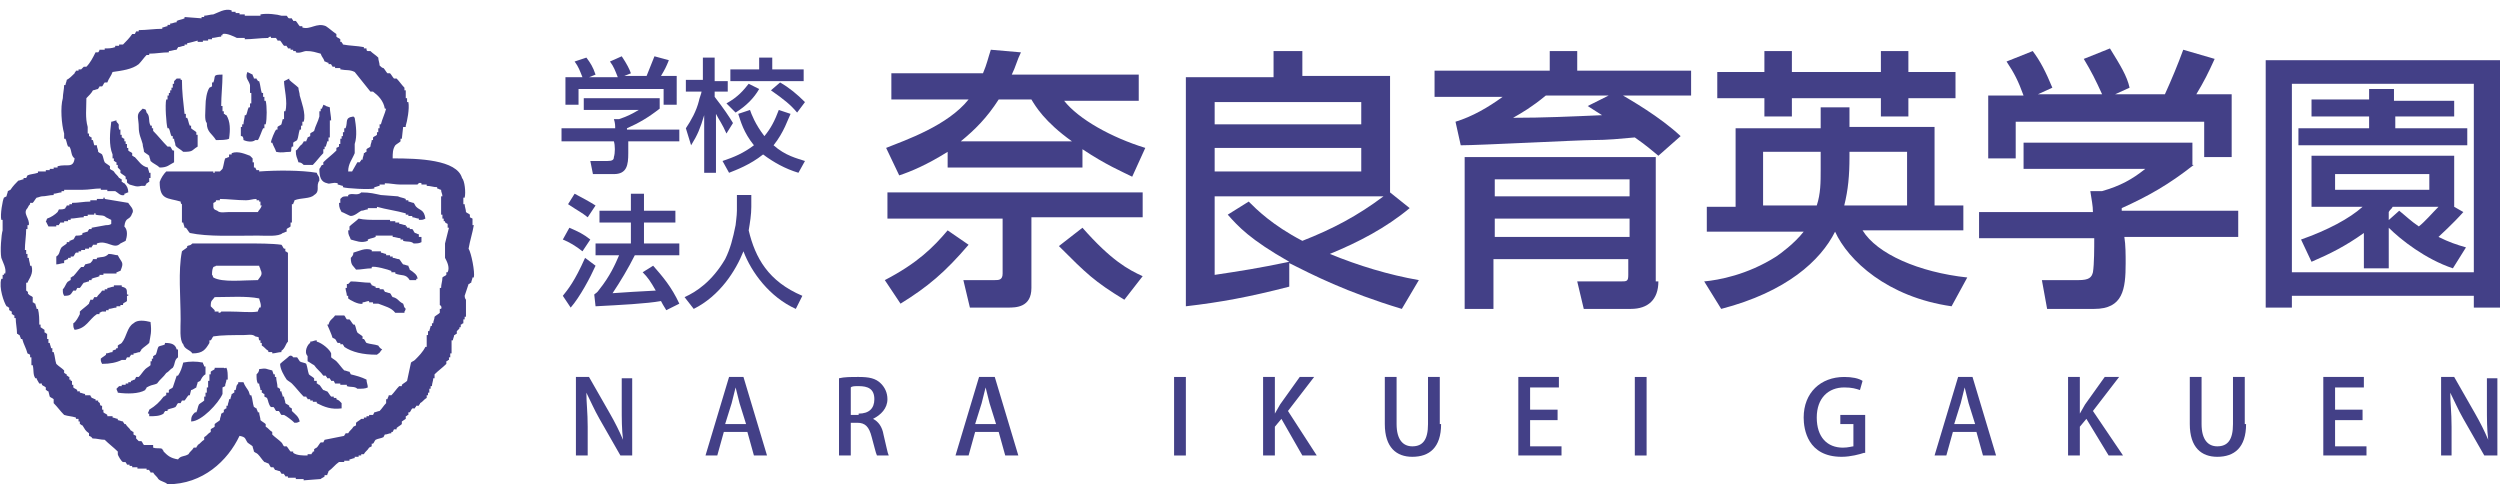
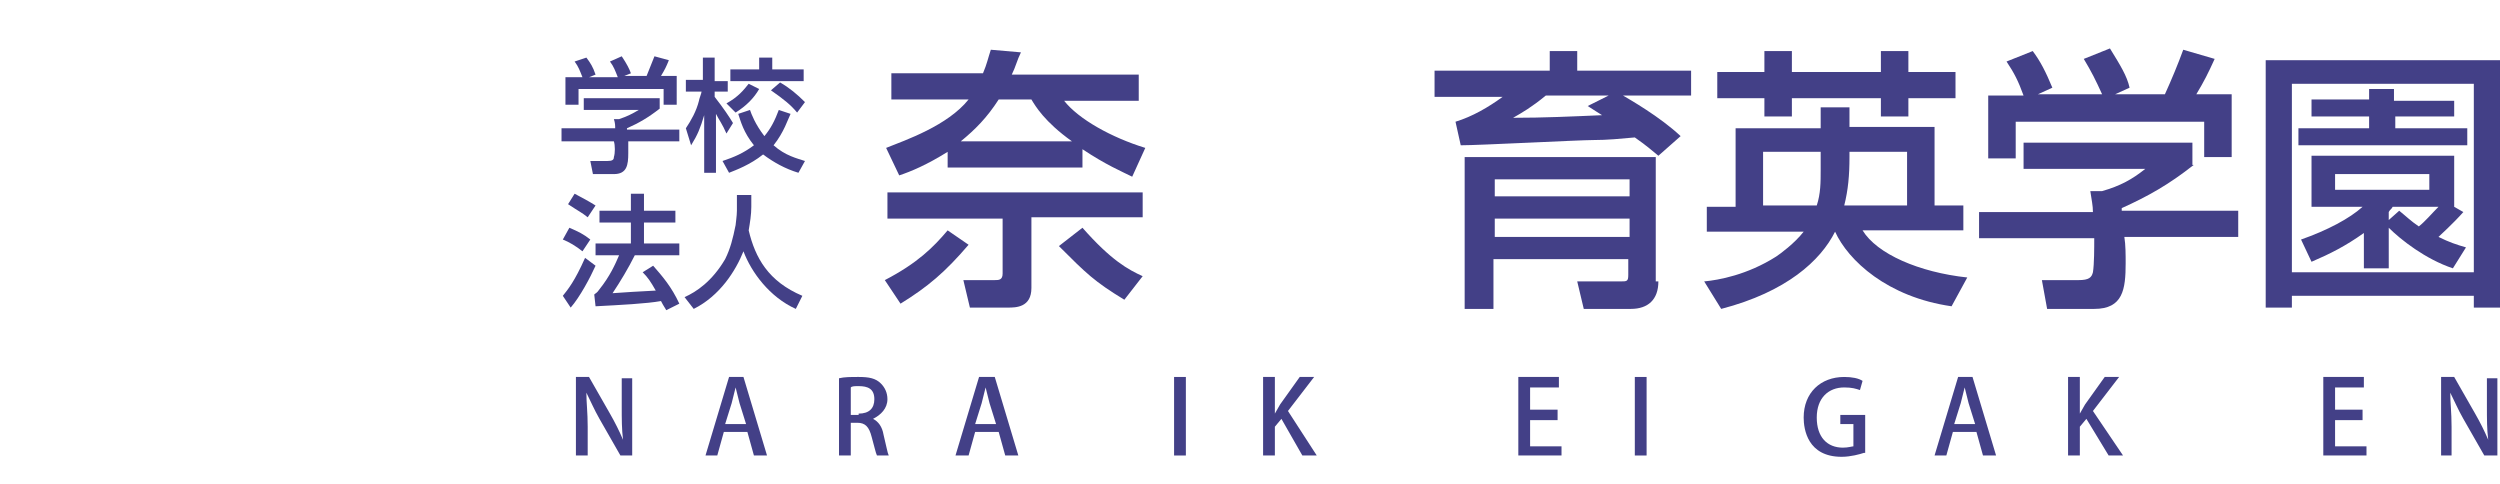
<svg xmlns="http://www.w3.org/2000/svg" version="1.1" baseProfile="basic" id="レイヤー_1" x="0px" y="0px" viewBox="0 0 191 37" xml:space="preserve">
  <g>
    <g>
      <path fill="#434087" d="M74,18.7c-1.8,2.1-3.1,3.2-5.2,4.5l-1.2-1.8c2.5-1.3,3.7-2.5,4.8-3.8L74,18.7z M72.4,11.6    c-1.6,1-2.8,1.5-3.7,1.8l-1-2.1c1.5-0.6,4.7-1.7,6.3-3.7h-5.9v-2h7c0.3-0.7,0.4-1.2,0.6-1.8L78,4c-0.3,0.6-0.4,1.1-0.7,1.7h9.7v2    h-5.7c1.1,1.4,3.6,2.8,6.2,3.6l-1,2.2c-0.8-0.4-2-0.9-3.8-2.1v1.4H72.4V11.6z M87.3,16.6h-8.5V22c0,1.5-1.2,1.5-1.8,1.5h-2.9    l-0.5-2.1h2.4c0.3,0,0.6,0,0.6-0.5v-4.2h-8.8v-2h19.5V16.6z M81.9,10.8c-2.1-1.5-2.8-2.7-3.1-3.2h-2.5c-0.9,1.4-1.8,2.3-2.9,3.2    H81.9z M85.9,22.9c-2.3-1.4-2.9-2-5-4.1l1.8-1.4c2.2,2.5,3.5,3.2,4.6,3.7L85.9,22.9z" />
-       <path fill="#434087" d="M107.1,23.6c-4.3-1.3-6.8-2.6-8.6-3.5v1.8c-3.1,0.8-5.3,1.2-7.9,1.5V5.9h6.7V3.9h2.2v1.9h6.7v8.9l1.5,1.2    c-1.8,1.5-3.9,2.6-6.1,3.5c2.2,0.9,4.5,1.6,6.8,2L107.1,23.6z M104,7.8H92.8v1.7H104V7.8z M104,11.3H92.8v1.8H104V11.3z     M95.4,15.4c0.6,0.6,1.8,1.8,4.1,3c2.3-0.9,4.2-1.9,6.2-3.4H92.8v6c2-0.3,3.3-0.5,5.7-1c-3-1.7-3.9-2.7-4.7-3.6L95.4,15.4z" />
      <path fill="#434087" d="M126.7,11.9c-0.5-0.4-0.8-0.7-1.8-1.4c-1.1,0.1-2.1,0.2-3.2,0.2c-1,0-8.7,0.4-10.1,0.4l-0.4-1.8    c1.3-0.4,2.5-1.1,3.6-1.9h-5.2V5.4h8.8V3.9h2.1v1.5h8.7v1.9H124c0.5,0.3,2.8,1.6,4.4,3.1L126.7,11.9z M126.7,21.5    c0,1.4-0.8,2.1-2.1,2.1H121l-0.5-2.1h3.3c0.5,0,0.6,0,0.6-0.5v-1.2h-10.3v3.8h-2.2V12h14.6V21.5z M124.5,13.7h-10.3v1.3h10.3V13.7    z M124.5,16.7h-10.3v1.4h10.3V16.7z M122.9,7.3h-4.8c-1.1,0.9-1.8,1.3-2.5,1.7c2.3,0,4.5-0.1,6.8-0.2c-0.3-0.2-0.5-0.3-1.1-0.7    L122.9,7.3z" />
      <path fill="#434087" d="M130.2,21.5c1.1-0.1,3.3-0.5,5.5-1.9c0.3-0.2,1.4-1,2.1-1.9h-7.4v-1.9h2.2v-6h6.5V8.2h2.2v1.5h6.5v6h2.2    v1.9h-7.7c1.1,1.8,4.3,3.2,8,3.6l-1.2,2.2c-4.9-0.7-7.9-3.5-8.9-5.7c-1.1,2.2-3.7,4.6-8.7,5.9L130.2,21.5z M134.8,3.9h2.1v1.6h6.8    V3.9h2.1v1.6h3.6v2h-3.6v1.4h-2.1V7.5h-6.8v1.4h-2.1V7.5h-3.6v-2h3.6V3.9z M139.2,11.6h-4.5v4.1h4.1c0.3-0.9,0.3-1.8,0.3-2.7V11.6    z M141.3,12c0,1.4-0.1,2.5-0.4,3.7h4.8v-4.1h-4.4V12z" />
      <path fill="#434087" d="M167.6,12.6c-1.9,1.5-3.5,2.4-5.5,3.3c0,0.1,0,0.1,0,0.2h8.9v2h-8.7c0.1,0.6,0.1,1.4,0.1,2    c0,2-0.2,3.5-2.4,3.5h-3.6l-0.4-2.2h2.8c0.8,0,1-0.2,1.1-0.6c0.1-0.6,0.1-1.9,0.1-2.6h-8.8v-2h8.7c0-0.5-0.1-0.9-0.2-1.6h0.9    c1.4-0.4,2.3-0.9,3.3-1.7h-9.3v-2h12.9V12.6z M154.6,7.3c-0.4-1.1-0.7-1.7-1.3-2.6l2-0.8c0.6,0.8,1,1.6,1.5,2.8l-1.1,0.5h4.9    c-0.5-1.1-0.8-1.7-1.4-2.7l2-0.8c0.8,1.3,1.3,2.1,1.5,3l-1.1,0.5h3.8c0.5-1.1,1-2.3,1.4-3.4l2.4,0.7c-0.5,1.1-0.8,1.7-1.4,2.7h2.7    v4.8h-2.1V9.3H154v2.8h-2.1V7.3H154.6z" />
      <path fill="#434087" d="M191,4.6v18.9h-2v-0.9h-13.9v0.9h-2V4.6H191z M175.1,6.4v14.4H189V6.4H175.1z M187.5,7.6v1.3H183v0.9h5.5    v1.3h-12.9V9.8h5.4V8.9h-4.4V7.6h4.4V6.8h1.9v0.9H187.5z M180.6,17.8c-1.4,1-2.6,1.6-4,2.2l-0.8-1.7c2-0.7,3.7-1.6,4.7-2.5h-3.9    v-3.9h10.9v3.9l0.7,0.4c-0.8,0.9-1.8,1.8-1.9,1.9c0.8,0.4,1.4,0.6,2.1,0.8l-1,1.6c-2.1-0.7-4-2.2-4.9-3.1v3.1h-1.9V17.8z     M178.4,13.3v1.2h7.2v-1.2H178.4z M182.4,16.9l0.9-0.8c0.5,0.4,0.9,0.8,1.5,1.2c0.5-0.4,1-1,1.5-1.5h-3.5    c-0.1,0.2-0.2,0.2-0.3,0.4V16.9z" />
    </g>
    <g>
      <path fill="#434087" d="M50.4,8.3c-0.9,0.7-1.6,1.1-2.5,1.5c0,0,0,0,0,0.1h4v0.9h-3.9c0,0.3,0,0.6,0,0.9c0,0.9-0.1,1.6-1.1,1.6    h-1.6l-0.2-1h1.3c0.4,0,0.5-0.1,0.5-0.3c0.1-0.3,0.1-0.9,0-1.2h-4V9.8H47c0-0.2,0-0.4-0.1-0.7h0.4c0.6-0.2,1-0.4,1.5-0.7h-4.2V7.5    h5.8V8.3z M44.5,5.9c-0.2-0.5-0.3-0.8-0.6-1.2l0.9-0.3c0.3,0.4,0.5,0.7,0.7,1.3l-0.5,0.2h2.2c-0.2-0.5-0.3-0.8-0.6-1.2l0.9-0.4    c0.4,0.6,0.6,1,0.7,1.3l-0.5,0.2h1.7c0.2-0.5,0.4-1,0.6-1.5l1.1,0.3c-0.2,0.5-0.3,0.7-0.6,1.2h1.2V8h-1V6.8h-6.5V8h-1V5.9H44.5z" />
      <path fill="#434087" d="M52.4,9.8c0.4-0.6,0.8-1.3,1-2.1c0-0.1,0.2-0.6,0.2-0.7h-1.2V6.1h1.3V4.4h0.9v1.8h1V7h-1v0.4    c0.7,0.9,1.1,1.5,1.4,2l-0.5,0.8c-0.3-0.7-0.6-1.1-0.8-1.5v4.5h-0.9V8.8c-0.3,1-0.5,1.5-1,2.3L52.4,9.8z M60.4,8.7    c-0.2,0.4-0.5,1.4-1.3,2.4c0.9,0.8,1.8,1,2.4,1.2l-0.5,0.9c-1-0.3-1.9-0.8-2.7-1.4c-1,0.8-2.1,1.2-2.6,1.4l-0.5-0.9    c0.9-0.3,1.6-0.6,2.4-1.2c-0.8-1-1-1.8-1.2-2.4l0.9-0.3c0.1,0.3,0.4,1.1,1.1,2c0.5-0.6,0.8-1.2,1.1-2L60.4,8.7z M58,6.8    c-0.4,0.7-1,1.3-1.8,1.8l-0.7-0.7c0.9-0.5,1.3-1,1.7-1.5L58,6.8z M58,4.4h1v0.9h2.4v0.9h-5.6V5.3H58V4.4z M59.6,6.3    c0.7,0.4,1.3,0.9,1.9,1.5l-0.6,0.8c-0.5-0.6-1-1-2-1.7L59.6,6.3z" />
      <path fill="#434087" d="M43,22.6c0.4-0.5,0.9-1.1,1.7-2.9l0.8,0.6c-0.4,0.9-1.2,2.4-1.9,3.2L43,22.6z M44.5,19.2    c-0.5-0.4-1-0.7-1.5-0.9l0.5-0.9c0.7,0.3,1.1,0.5,1.6,0.9L44.5,19.2z M44.9,16.6c-0.5-0.4-0.6-0.4-1.5-1l0.5-0.8    c0.4,0.2,1.3,0.7,1.6,0.9L44.9,16.6z M45.4,22.5c0.1-0.1,0.2-0.1,0.4-0.4c0.8-1,1.2-1.9,1.5-2.6h-1.8v-0.9h2.7v-1.6h-2.4v-0.9h2.4    v-1.3h1v1.3h2.4v0.9h-2.4v1.6h2.7v0.9h-3.4c-0.5,1-1.1,2-1.7,2.9c1.3-0.1,1.6-0.1,3.3-0.2c-0.4-0.7-0.6-1-1-1.4l0.8-0.5    c0.7,0.8,1.4,1.6,2,2.9l-1,0.5c-0.1-0.2-0.2-0.3-0.4-0.7c-1.1,0.2-3.1,0.3-5,0.4L45.4,22.5z" />
      <path fill="#434087" d="M60.8,23.6c-2-0.9-3.4-2.8-4-4.4c-0.6,1.5-1.8,3.4-3.8,4.4l-0.7-0.9c0.9-0.4,2.1-1.2,3.1-2.9    c0.4-0.8,0.6-1.6,0.8-2.6c0-0.1,0.1-0.7,0.1-1.1v-1.2h1.1v0.9c0,0.6-0.1,1.2-0.2,1.8c0.5,2.1,1.5,3.9,4.1,5L60.8,23.6z" />
    </g>
    <g>
      <path fill="#434087" d="M48.3,34.8h-0.9L45.8,32c-0.4-0.7-0.7-1.4-1-2l0,0c0,0.8,0.1,1.5,0.1,2.6v2.2H44v-6h1l1.6,2.8    c0.4,0.7,0.7,1.3,1,2l0,0c-0.1-0.8-0.1-1.6-0.1-2.5v-2.2h0.8V34.8z" />
      <path fill="#434087" d="M58.6,34.8h-1l-0.5-1.8h-1.8l-0.5,1.8h-0.9l1.8-6h1.1L58.6,34.8z M57,32.4l-0.5-1.6    c-0.1-0.4-0.2-0.8-0.3-1.2h0c-0.1,0.4-0.2,0.8-0.3,1.2l-0.5,1.6H57z" />
      <path fill="#434087" d="M66.7,32c0.4,0.2,0.7,0.6,0.8,1.2c0.2,0.8,0.3,1.4,0.4,1.6H67c-0.1-0.2-0.2-0.7-0.4-1.4    c-0.2-0.8-0.5-1.1-1.1-1.1H65v2.5h-0.9v-5.9c0.4-0.1,0.9-0.1,1.5-0.1c0.8,0,1.3,0.1,1.7,0.5c0.3,0.3,0.5,0.7,0.5,1.2    C67.8,31.2,67.3,31.7,66.7,32L66.7,32z M65.6,31.6c0.8,0,1.2-0.4,1.2-1.1c0-0.8-0.5-1-1.2-1c-0.3,0-0.5,0-0.6,0.1v2.1H65.6z" />
      <path fill="#434087" d="M77.8,34.8h-1l-0.5-1.8h-1.8l-0.5,1.8H73l1.8-6H76L77.8,34.8z M76.1,32.4l-0.5-1.6    c-0.1-0.4-0.2-0.8-0.3-1.2h0c-0.1,0.4-0.2,0.8-0.3,1.2l-0.5,1.6H76.1z" />
      <path fill="#434087" d="M89.7,28.8h0.9v6h-0.9V28.8z" />
      <path fill="#434087" d="M100.6,34.8h-1.1L97.9,32l-0.5,0.6v2.2h-0.9v-6h0.9v2.8h0c0.1-0.2,0.3-0.5,0.4-0.7l1.5-2.1h1.1l-2,2.6    L100.6,34.8z" />
-       <path fill="#434087" d="M110.1,32.4c0,1.8-0.9,2.5-2.2,2.5c-1.2,0-2.1-0.7-2.1-2.5v-3.6h0.9v3.6c0,1.2,0.5,1.7,1.2,1.7    c0.8,0,1.2-0.5,1.2-1.7v-3.6h0.9V32.4z" />
      <path fill="#434087" d="M119.3,34.8H116v-6h3.1v0.8h-2.2v1.7h2.1v0.8h-2.1v2h2.4V34.8z" />
      <path fill="#434087" d="M124.9,28.8h0.9v6h-0.9V28.8z" />
      <path fill="#434087" d="M142.4,34.6c-0.3,0.1-1,0.3-1.7,0.3c-2.6,0-2.9-2.1-2.9-3c0-1.9,1.3-3.1,3.1-3.1c0.6,0,1.1,0.1,1.4,0.3    l-0.2,0.7c-0.3-0.1-0.6-0.2-1.2-0.2c-1.2,0-2.1,0.8-2.1,2.3c0,1.5,0.8,2.3,2,2.3c0.4,0,0.7-0.1,0.8-0.1v-1.7h-1v-0.7h1.9V34.6z" />
      <path fill="#434087" d="M152.5,34.8h-1l-0.5-1.8h-1.8l-0.5,1.8h-0.9l1.8-6h1.1L152.5,34.8z M150.9,32.4l-0.5-1.6    c-0.1-0.4-0.2-0.8-0.3-1.2h0c-0.1,0.4-0.2,0.8-0.3,1.2l-0.5,1.6H150.9z" />
      <path fill="#434087" d="M162.2,34.8h-1.1l-1.7-2.8l-0.5,0.6v2.2H158v-6h0.9v2.8h0c0.1-0.2,0.3-0.5,0.4-0.7l1.5-2.1h1.1l-2,2.6    L162.2,34.8z" />
-       <path fill="#434087" d="M171.6,32.4c0,1.8-0.9,2.5-2.2,2.5c-1.2,0-2.1-0.7-2.1-2.5v-3.6h0.9v3.6c0,1.2,0.5,1.7,1.2,1.7    c0.8,0,1.2-0.5,1.2-1.7v-3.6h0.9V32.4z" />
      <path fill="#434087" d="M180.8,34.8h-3.3v-6h3.1v0.8h-2.2v1.7h2.1v0.8h-2.1v2h2.4V34.8z" />
      <path fill="#434087" d="M190.7,34.8h-0.9l-1.6-2.8c-0.4-0.7-0.7-1.4-1-2l0,0c0,0.8,0.1,1.5,0.1,2.6v2.2h-0.8v-6h1l1.6,2.8    c0.4,0.7,0.7,1.3,1,2l0,0c-0.1-0.8-0.1-1.6-0.1-2.5v-2.2h0.8V34.8z" />
    </g>
    <g>
-       <path fill-rule="evenodd" clip-rule="evenodd" fill="#434087" d="M35.8,19c0.1-0.6,0.3-1.2,0.4-1.8h-0.1v-0.5l-0.2-0.1v-0.2    c-0.1-0.1-0.2-0.1-0.3-0.2c0-0.2-0.1-0.4-0.1-0.6h-0.1v-0.5h0.1c0.1-0.4,0-1.3-0.2-1.5c-0.4-1.4-3.3-1.5-5.3-1.5    c0-0.4,0-0.7,0.2-1c0.1-0.1,0.3-0.2,0.4-0.3v-0.2h0.1l0.1-0.9H31V9.6H31c0.1-0.3,0.3-1.3,0.2-1.8h-0.1V7.5H31V7.3H31V6.9h-0.1V6.7    c-0.2-0.2-0.4-0.5-0.6-0.7h-0.2c-0.1-0.1-0.2-0.3-0.3-0.4h-0.2c-0.1-0.1-0.2-0.3-0.3-0.4C29.2,5.2,29.1,5.1,29,5    c0-0.2-0.1-0.4-0.1-0.6c-0.2-0.2-0.4-0.3-0.6-0.5h-0.2C28,3.9,28,3.8,28,3.7h-0.2V3.6c-0.5-0.1-1.1-0.1-1.6-0.2    c0-0.1-0.1-0.1-0.1-0.2H26V3c-0.1-0.1-0.2-0.1-0.3-0.2V2.6c-0.3-0.2-0.5-0.4-0.8-0.6c-0.7-0.3-1.2,0.3-1.8,0.1V2h-0.2    c-0.1-0.1-0.2-0.3-0.3-0.4h-0.2c0-0.1-0.1-0.1-0.1-0.2h-0.2C22,1.4,22,1.3,21.9,1.2h-0.4c-0.3-0.1-1.1-0.2-1.6-0.1v0.1h-1.2V1.1    h-0.4V1H18V0.9h-0.3V0.8c-0.5-0.2-1.1,0.2-1.4,0.3c-0.2,0-0.5,0.1-0.7,0.1v0.1h-0.2v0.1l-1.3-0.1v0.1c-0.2,0.1-0.4,0.1-0.6,0.2    v0.1c-0.2,0-0.3,0.1-0.5,0.1L13,1.9h-0.2V2c-0.1,0-0.3,0.1-0.4,0.1v0.1c-0.6,0-1.2,0.1-1.8,0.1v0.1h-0.2l-0.1,0.2h-0.2    C9.9,2.9,9.6,3.2,9.4,3.4H9.1v0.1H8.8v0.1C8.5,3.7,8.3,3.7,8,3.7v0.1H7.6C7.6,3.9,7.5,4,7.5,4H7.3C7.1,4.4,6.9,4.8,6.6,5.1H6.4    L6.2,5.3H6v0.1H5.8c0,0.1-0.1,0.1-0.1,0.2C5.5,5.8,5.3,6,5.1,6.1c0,0.1-0.1,0.3-0.1,0.4H4.9c0,0.3-0.1,0.7-0.1,1    c-0.2,0.7-0.1,2,0.1,2.7v0.4H5c0.1,0.2,0.1,0.4,0.2,0.6h0.1c0.2,0.3,0.1,0.7,0.4,0.9c-0.1,0.8-0.6,0.4-1.3,0.6v0.1H4.1v0.1H3.8V13    H3.5v0.1H2.9v0.1c-0.3,0.1-0.6,0.1-0.8,0.2l-0.1,0.2H1.8v0.1c-0.1,0-0.3,0.1-0.4,0.1C1.2,14,1,14.2,0.8,14.5l-0.2,0.1    c0,0.1-0.1,0.3-0.1,0.4l-0.2,0.1c-0.1,0.2-0.3,1.3-0.2,1.7h0.1v0.8c-0.1,0.3-0.2,1.6-0.1,2.1c0.1,0.3,0.4,0.8,0.3,1.2H0.3V21H0.2    v0.3H0.1c-0.2,0.7,0.2,1.8,0.4,2.1c0.1,0,0.1,0.1,0.2,0.1v0.2c0.1,0,0.1,0.1,0.2,0.1V24c0.1,0,0.1,0.1,0.2,0.1v0.2h0.1    c0,0.4,0.1,0.8,0.1,1.2c0.1,0,0.1,0.1,0.2,0.1c0,0.1,0.1,0.2,0.1,0.3h0.1c0.1,0.4,0.3,0.7,0.4,1.1l0.2,0.1v0.2h0.1v0.6h0.1    c0.1,0.4,0,0.7,0.2,1h0.1C2.8,29,2.9,29.1,3,29.3h0.2v0.1c0.1,0.1,0.2,0.1,0.3,0.2v0.2c0.1,0,0.1,0.1,0.2,0.1l0.1,0.4    c0.1,0.1,0.2,0.1,0.3,0.2v0.3c0.3,0.3,0.5,0.6,0.8,0.9c0.3,0.1,0.6,0.1,0.9,0.2v0.1C5.9,32,6,32,6,32v0.2h0.1v0.2    c0.1,0,0.1,0.1,0.2,0.1c0.2,0.3,0.2,0.4,0.5,0.6v0.2c0.3,0.1,0.2,0.2,0.3,0.2c0.3,0,0.6,0.1,0.9,0.1c0.3,0.3,0.7,0.6,1,0.9v0.2    c0,0.1,0.3,0.6,0.4,0.6h0.2c0,0.1,0.1,0.1,0.1,0.2h0.2v0.1h0.2v0.1h0.4v0.1h0.7v0.1h0.2c0,0.1,0.1,0.1,0.1,0.2h0.2    c0.1,0.2,0.3,0.3,0.4,0.5c0.2,0.2,0.5,0.2,0.7,0.4c2.7,0,4.6-1.8,5.5-3.7c0.5,0.1,0.4,0.2,0.6,0.5c0.1,0.1,0.3,0.2,0.4,0.3    c0,0.1,0.1,0.3,0.1,0.4c0.1,0.1,0.2,0.1,0.3,0.2c0.2,0.2,0.3,0.4,0.5,0.6c0.1,0,0.2,0.1,0.3,0.1c0.1,0.1,0.1,0.2,0.2,0.3h0.2    c0,0.1,0.1,0.1,0.1,0.2c0.1,0,0.3,0.1,0.4,0.1c0,0.1,0.1,0.1,0.1,0.2h0.2c0,0.1,0.1,0.1,0.1,0.2h0.2v0.1h0.6v0.1h0.6v0.1l1.3-0.1    c0.1-0.1,0.2-0.1,0.3-0.2v-0.1h0.2c0-0.1,0.1-0.2,0.1-0.3c0.3-0.2,0.5-0.5,0.8-0.7h0.4v-0.1h0.4v-0.1c0.1,0,0.3-0.1,0.4-0.1v-0.1    h0.3v-0.1h0.2v-0.1h0.2c0.1-0.2,0.3-0.3,0.4-0.5l0.2-0.1v-0.2h0.1c0.1-0.1,0.1-0.2,0.2-0.3c0.2-0.1,0.4-0.1,0.6-0.2l0.1-0.2    c0.2,0,0.3-0.1,0.5-0.1V33H30l0.1-0.2h0.2v-0.1c0.1-0.1,0.3-0.2,0.4-0.3v-0.2L31,32v-0.2c0.1,0,0.1-0.1,0.2-0.1v-0.2h0.1    c0.1-0.1,0.1-0.2,0.2-0.3h0.2c0-0.1,0.1-0.1,0.1-0.2h0.2c0-0.1,0.1-0.1,0.1-0.2c0.2-0.1,0.3-0.3,0.5-0.4v-0.2h0.1V30h0.1v-0.3h0.1    v-0.2h0.1c0-0.2,0.1-0.4,0.1-0.6h0.1v-0.3c0.3-0.3,0.6-0.5,0.9-0.8v-0.2c0.1,0,0.1-0.1,0.2-0.1v-0.2h0.1v-0.3h0.1v-1h0.1    c0-0.1,0.1-0.3,0.1-0.4c0.1,0,0.1-0.1,0.2-0.1v-0.2l0.2-0.2V25h0.1v-0.2c0.1,0,0.1-0.1,0.2-0.1v-0.3h0.1v-0.2h0.1v-1.3    c0,0-0.1-0.1-0.1-0.3c0.1-0.3,0.2-0.6,0.3-0.9c0.1,0,0.1-0.1,0.2-0.1c0-0.1,0.1-0.3,0.1-0.4h0.1C36.3,20.8,36,19.3,35.8,19    L35.8,19z M34.2,20.8h-0.1V21c-0.1,0.1-0.2,0.1-0.3,0.2c0,0.3-0.1,0.5-0.1,0.8h-0.1v1.3c0,0,0.2,0.1,0.1,0.3h-0.1v0.3    c-0.1,0.1-0.3,0.2-0.4,0.3c0,0.2-0.1,0.3-0.1,0.5H33v0.2h-0.1c0,0.1-0.1,0.3-0.1,0.4h-0.1v0.3h-0.1v0.9h-0.1    c-0.2,0.4-0.5,0.7-0.8,1c-0.1,0.1-0.2,0.1-0.3,0.2c-0.1,0.5-0.2,0.9-0.3,1.4c-0.1,0.1-0.3,0.2-0.4,0.3v0.1h-0.2    c-0.2,0.2-0.4,0.5-0.6,0.7h-0.2c0,0.1-0.1,0.2-0.1,0.3h-0.1v0.3c-0.2,0.2-0.3,0.4-0.5,0.6c-0.1,0-0.3,0.1-0.4,0.1l-0.1,0.2h-0.3    v0.1H28v0.1h-0.2v0.1h-0.2V32c-0.1,0.1-0.3,0.2-0.4,0.3v0.2L27,32.6c-0.1,0.2-0.3,0.3-0.4,0.5h-0.2c0,0.1-0.1,0.1-0.1,0.2    c-0.5,0.1-1,0.2-1.5,0.3l-0.1,0.2h-0.2c-0.1,0.1-0.2,0.3-0.3,0.4c-0.1,0-0.1,0.1-0.2,0.1v0.2h-0.1c0,0.1-0.1,0.1-0.1,0.2h-0.3v0.1    c-0.4,0-0.8,0-1.1-0.2v-0.1h-0.2c-0.1-0.1-0.2-0.3-0.3-0.4h-0.2c-0.1-0.1-0.1-0.2-0.2-0.3c-0.2-0.2-0.5-0.4-0.7-0.6V33    c-0.2-0.1-0.3-0.3-0.5-0.4v-0.2c-0.1-0.1-0.3-0.2-0.4-0.3c0-0.2-0.1-0.4-0.1-0.6h-0.1c0-0.1-0.1-0.2-0.1-0.3    c-0.1,0-0.1-0.1-0.2-0.1c-0.1-0.3-0.1-0.6-0.2-0.9h-0.1L19,29.9c-0.1-0.2-0.3-0.4-0.4-0.7h-0.4v0.1c-0.2,0.2-0.1,0.2-0.2,0.5h-0.1    v0.2c-0.1,0-0.1,0.1-0.2,0.1c0,0.1-0.1,0.3-0.1,0.4h-0.1c0,0.2-0.1,0.3-0.1,0.5h-0.1v0.2c-0.1,0-0.1,0.1-0.2,0.1v0.2    c-0.1,0-0.1,0.1-0.2,0.1c0,0.2-0.1,0.3-0.1,0.5c-0.1,0.1-0.3,0.2-0.4,0.3v0.2c-0.1,0.1-0.2,0.1-0.3,0.2v0.2    c-0.2,0.1-0.3,0.3-0.5,0.4v0.2c-0.2,0.1-0.3,0.3-0.5,0.4c0,0.1-0.1,0.1-0.1,0.2h-0.2c-0.1,0.2-0.3,0.3-0.4,0.5    c-0.3,0.2-0.6,0.1-0.8,0.4c-0.6-0.1-0.8-0.3-1.1-0.6c0-0.1-0.1-0.1-0.1-0.2c-0.2-0.1-0.4,0-0.7-0.1V34h-0.7    c-0.1-0.1-0.1-0.2-0.2-0.3h-0.2l-0.2-0.2v-0.2l-0.2-0.1V33c-0.1,0-0.1-0.1-0.2-0.1c-0.1-0.2-0.3-0.3-0.4-0.5H9.5    c0-0.1-0.1-0.1-0.1-0.2c-0.1,0-0.3-0.1-0.4-0.1V32c-0.1,0-0.3-0.1-0.4-0.1v-0.1H8.2v-0.1c-0.1-0.1-0.2-0.1-0.3-0.2v-0.2H7.8V31    H7.7c-0.2-0.3,0.1-0.1-0.2-0.3v-0.1H7.3v-0.1c-0.1,0-0.2-0.1-0.3-0.1c0-0.1-0.1-0.1-0.1-0.2H6.5v-0.1c-0.1,0-0.3-0.1-0.4-0.1v-0.1    H5.9v-0.1c-0.1-0.1-0.2-0.1-0.3-0.2v-0.2H5.5v-0.3H5.4V29H5.3v-0.2c-0.1,0-0.1-0.1-0.2-0.1v-0.1c-0.1,0-0.1-0.1-0.2-0.1v-0.2    c-0.2-0.2-0.4-0.3-0.6-0.5c-0.1-0.3-0.1-0.6-0.2-0.9H4v-0.3H3.9c0-0.1-0.1-0.3-0.1-0.4H3.7v-0.3H3.6v-0.4c-0.1,0-0.1-0.1-0.2-0.1    v-0.2L3.1,25v-0.2H3C3,24.4,3,24,2.9,23.6H2.8c0-0.1-0.1-0.3-0.1-0.4c-0.1,0-0.1-0.1-0.2-0.1v-0.2H2.5v-0.2    c-0.1-0.1-0.2-0.1-0.3-0.2C2,22.3,2.3,22.4,2,22.2v-0.6h0.1c0.1-0.3,0.5-0.7,0.3-1.3H2.3c0-0.2-0.1-0.4-0.1-0.6H2.1v-0.3H2v-0.3    H1.9c0-0.5,0.1-1.1,0.1-1.6h0.1v-0.3h0.1c0.1-0.5-0.5-0.9-0.1-1.3c0.1-0.2,0.1-0.2,0.2-0.3v-0.1h0.2c0.1-0.1,0.2-0.3,0.3-0.4    c0.1,0,0.3-0.1,0.4-0.1V15c0.3,0,0.6-0.1,0.9-0.1v-0.1c0.2,0,0.4-0.1,0.6-0.1v-0.1h0.2v-0.1h1.4c0.5,0,0.9-0.1,1.4-0.1v0.1h0.5    v0.1h0.6c0.2,0.1,0.4,0.4,0.7,0.3v-0.1c0.1,0,0.2-0.1,0.3-0.1c0-0.3-0.1-0.5-0.3-0.7c-0.1,0-0.1-0.1-0.2-0.1v-0.2    c-0.1,0-0.1-0.1-0.2-0.1c-0.1-0.2-0.3-0.3-0.4-0.5c-0.1-0.1-0.2-0.1-0.3-0.2v-0.2c-0.1-0.1-0.3-0.2-0.4-0.3    c-0.1-0.2-0.1-0.4-0.2-0.6c-0.1-0.1-0.2-0.1-0.3-0.2c0-0.2-0.1-0.3-0.1-0.5H7.2l-0.1-0.4H7v-0.2c-0.1,0-0.1-0.1-0.2-0.1v-0.2H6.7    V9.7C6.5,9,6.6,8.3,6.6,7.5C6.8,7.3,7,7.1,7.1,6.9c0.1,0,0.3-0.1,0.4-0.1c0-0.1,0.1-0.1,0.1-0.2h0.2C7.9,6.5,7.9,6.4,8,6.3h0.2    c0.1-0.3,0.3-0.5,0.4-0.8c0.7-0.1,1.5-0.2,2-0.6c0.2-0.2,0.4-0.5,0.6-0.7h0.2V4.1c0.5,0,1-0.1,1.5-0.1V3.9c0.2,0,0.4-0.1,0.6-0.1    c0-0.1,0.1-0.1,0.1-0.2c0.2,0,0.3-0.1,0.5-0.1V3.4h0.2V3.3c0.1,0,0.8-0.2,0.8-0.2v0.1h0.4V3.1h0.4V3h0.3V2.9    c0.2,0,0.5-0.1,0.7-0.1V2.7H17V2.6c0.3-0.1,0.9,0.2,1.1,0.3h0.6V3c0.6,0,1.2-0.1,1.8-0.1c0,0,0-0.1,0.2-0.1v0.1h0.4    c0,0.1,0.1,0.1,0.1,0.2h0.2c0.1,0.1,0.2,0.3,0.3,0.4h0.2c0,0.1,0.1,0.1,0.1,0.2h0.2v0.1h0.2v0.1h0.2V4c0.3,0.1,0.6-0.1,0.8-0.1    c0.5,0,0.7,0.1,1.1,0.2c0.1,0.3,0.2,0.3,0.3,0.6c0.1,0,0.2,0.1,0.3,0.1v0.1h0.2c0,0.1,0.1,0.1,0.1,0.2h0.2v0.1H26v0.1    c0.5,0.1,0.7,0,1.1,0.2c0.4,0.5,0.8,1,1.2,1.5h0.2c0.4,0.3,0.8,0.7,0.9,1.3h0.1c-0.1,0.4-0.3,0.8-0.4,1.2H29v0.3h-0.1v0.3h-0.1    v0.2c-0.1,0.1-0.2,0.1-0.3,0.2v0.2h-0.1c0,0.2-0.1,0.3-0.1,0.5c-0.1,0.1-0.2,0.1-0.3,0.2v0.2c-0.1,0-0.1,0.1-0.2,0.1    c0,0.2-0.1,0.3-0.1,0.5h-0.1c0,0.1-0.1,0.1-0.1,0.2h-0.2c-0.1,0.2-0.3,0.5-0.4,0.7h-0.3c0-0.6,0.3-0.9,0.5-1.4V11    c0.2-0.6,0.1-1.4,0-2c-0.1-0.1,0,0-0.1-0.1c-0.7,0.1-0.4,0.4-0.6,0.9h-0.1v0.3h-0.1v0.3h-0.1v0.2H26V11h-0.1v0.2l-0.2,0.1v0.2    c-0.3,0.3-0.7,0.6-1,0.9v0.2h-0.1c-0.1,0.1-0.1,0.2-0.2,0.3c0,0.6,0.1,1,0.6,1.1c0.2,0.1,0.4-0.1,0.8,0v0.1c0.1,0,0.3,0.1,0.4,0.1    v0.1c0.2,0.1,2.1,0.2,2.4,0.1v-0.1c0.1,0,0.3-0.1,0.4-0.1v-0.1h0.4V14c0.4,0,0.8,0.1,1.2,0.1h1.3c0,0,0.1-0.2,0.3-0.1v0.1h0.4v0.1    c0.3,0,0.5,0.1,0.8,0.1v0.1c0.1,0,0.2,0.1,0.3,0.1c0,0.2,0.1,0.3,0.1,0.5h-0.1v1.4h0.1v0.3h0.1v0.2h0.1V17c0.1,0,0.1,0.1,0.2,0.1    v0.3h0.1L34,18.6v1.1C34.1,19.9,34.4,20.4,34.2,20.8z M18.6,10.7c0.2,0.1,0.7,0.2,0.9,0h0.2c0.1-0.1,0.3-0.7,0.4-0.9h0.1V9.5h0.1    c0.1-0.4,0.1-1.4,0-1.8h-0.1V7.4h-0.1V7.1H20c-0.1-0.3-0.1-0.6-0.2-0.9h-0.1c0-0.1-0.1-0.1-0.1-0.2h-0.2c0-0.1-0.1-0.2-0.1-0.3    l-0.4-0.2c-0.2,0.5,0.1,0.6,0.2,1v0.6h0.1v0.8h-0.1v0.3H19c-0.1,0.2-0.1,0.4-0.2,0.6h-0.1c0,0.2-0.1,0.5-0.1,0.7h-0.1v0.2h-0.1    v0.7h0.1C18.6,10.5,18.6,10.6,18.6,10.7z M16.5,10.7c0.4,0,0.8,0,1-0.1c0.1-0.7,0.1-1.3-0.2-1.8c-0.1,0-0.1-0.1-0.2-0.1V8.5h-0.1    V8.1h-0.1c0-0.8,0.1-1.6,0.1-2.4c-0.8,0-0.5,0.1-0.7,0.6h-0.1v0.3L16,6.7c-0.2,0.3-0.3,0.9-0.3,1.4c0,0.4-0.1,1.1,0.1,1.3    C15.8,10.1,16.2,10.2,16.5,10.7z M12.9,9.8c0.1,0.2,0.1,0.4,0.2,0.6h0.1v0.2h0.1c0,0.2,0.1,0.3,0.1,0.5c0.1,0.2,0.4,0.3,0.6,0.5    c0.8,0,0.6-0.1,1.1-0.4v-0.9H15v-0.2c-0.1-0.1-0.3-0.2-0.4-0.3V9.6h-0.1c-0.1-0.2-0.1-0.4-0.2-0.6h-0.1V8.7h-0.1    C14,7.8,13.9,7,13.9,6.1h-0.1V6h-0.3c-0.1,0.1-0.2,0.2-0.2,0.2v0.2h-0.1v0.3h-0.1v0.2H13v0.2h-0.1v0.2h-0.1v0.3h-0.1    c-0.1,0.4,0,1.9,0.1,2.2H12.9z M21.1,11.6c0.5,0.1,0.6,0,1.1,0c0.1-0.1,0-0.2,0.1-0.4h0.1v-0.3c0.1-0.1,0.2-0.1,0.3-0.2    c0.1-0.2,0.1-0.5,0.2-0.8H23V9.6h0.1V9.3h0.1c0.2-0.6-0.2-1.6-0.3-2c0-0.2-0.1-0.4-0.1-0.6c-0.2-0.2-0.5-0.4-0.7-0.6V6    c-0.2,0.1-0.2,0.1-0.4,0.2c0,0.5,0.3,1.6,0.1,2.3h-0.1v0.6h-0.1l-0.1,0.4c-0.1,0.1-0.2,0.1-0.3,0.2v0.2h-0.1    c-0.1,0.1-0.4,0.8-0.4,1h0.1C20.9,11.2,21,11.3,21.1,11.6z M23.1,11L23.1,11c-0.3,0.2-0.3,0.4-0.5,0.5c0,0.5,0.1,0.5,0.2,0.9    c0.2,0,0.3,0.1,0.4,0.2h0.7c0.3-0.3,0.5-0.6,0.8-0.9v-0.3h0.1v-0.2h0.1c0-0.1,0.1-0.3,0.1-0.4h0.1v-0.3h0.1V9.2h0.1    c0-0.3-0.1-0.7-0.1-1l-0.3-0.1c-0.1-0.1,0,0-0.2-0.1c0,0.1-0.1,0.2-0.1,0.3h-0.1v0.2h-0.1v0.4C24.3,9.3,24.1,9.6,24,10    c-0.1,0.1-0.2,0.1-0.3,0.2v0.2l-0.2,0.1c0,0.1-0.1,0.2-0.1,0.3h-0.2C23.2,10.9,23.1,10.9,23.1,11z M10.9,11c0,0.2,0.1,0.4,0.1,0.6    c0.1,0.1,0.3,0.2,0.4,0.3c0,0.1,0.1,0.3,0.1,0.4c0.2,0.2,0.5,0.3,0.7,0.5c0.6,0,0.7-0.2,1.1-0.4v-0.9h-0.1    c-0.1-0.1-0.1-0.2-0.2-0.3h-0.2c-0.4-0.4-0.7-0.8-1.1-1.2V9.8h-0.1V9.6h-0.1c-0.2-0.4,0-0.7-0.3-1c-0.1-0.3,0-0.2-0.3-0.3    c-0.1,0.1-0.1,0.1-0.2,0.2c-0.3,0.3-0.1,0.6-0.1,1.2C10.6,10.3,10.8,10.6,10.9,11z M9.7,13.9c0,0.1,0.1,0.1,0.2,0.2    c0.4,0.1,0.5,0.2,0.9,0.1h0.3c0-0.1,0.1-0.1,0.1-0.2c0.1,0,0.1-0.1,0.2-0.1v-0.3h0.1v-0.4h-0.1c0-0.1-0.1-0.3-0.1-0.4    c-0.5-0.1-0.7-0.5-1-0.8c-0.1,0-0.1-0.1-0.2-0.1v-0.2c-0.1-0.1-0.2-0.1-0.3-0.2v-0.2H9.7V11H9.6v-0.2H9.5v-0.2    c-0.1,0-0.1-0.1-0.2-0.1v-0.2H9.2V9.9H9.1C9,9.5,9.2,9.6,8.9,9.3V9.2c-0.1,0-0.3,0.1-0.4,0.1c-0.1,0.8-0.2,1.8,0.1,2.5v0.3h0.1    v0.2c0.1,0,0.1,0.1,0.2,0.1v0.2H9v0.2L9.2,13v0.2c0.1,0.1,0.3,0.2,0.4,0.3v0.2h0.1V13.9z M12.2,13.9c0,1.4,0.6,1.2,1.6,1.5    c0,0.2,0.1,0.2,0.1,0.2v1.4H14c0,0.1,0.1,0.3,0.1,0.4h0.1c0.1,0.1,0.2,0.3,0.3,0.4c1.4,0.3,3.4,0.2,5.2,0.2c0.6,0,1.6,0.1,1.9-0.2    c0.1,0,0.2-0.1,0.3-0.1v-0.2c0.1-0.1,0.2-0.1,0.3-0.2V17h0.1v-1.4h0.1c0-0.1,0.1-0.2,0.1-0.3c0.5-0.2,1.2-0.1,1.5-0.4    c0.5-0.3,0.1-0.7,0.4-1.1c0-0.4-0.1-0.3-0.2-0.6c-1.2-0.2-3-0.2-4.4-0.1v-0.1h-0.2l-0.1-0.2h-0.1v-0.4h-0.1v-0.3    c0,0-0.1-0.1-0.2-0.2c-0.3-0.1-0.9-0.4-1.4-0.2v0.1h-0.2V12c-0.1,0-0.2,0.1-0.3,0.1c-0.1,0.3-0.1,0.5-0.2,0.8c0,0-0.1,0.1-0.2,0.2    h-0.4v0.1h-0.1v-0.1h-3.6C12.5,13.3,12.3,13.6,12.2,13.9z M16.3,15.7v-0.2c0.1,0,0.1-0.1,0.2-0.1v-0.1h0.3v-0.1    c0.6,0,1.3,0.1,2,0.1c0.3,0,0.5-0.1,0.8-0.1v0.1h0.2v0.1h0.1v0.3h0.1c-0.1,0.3-0.2,0.3-0.3,0.5h-2.2c-0.3,0-0.7,0.1-0.9-0.1    C16.3,16,16.3,15.9,16.3,15.7L16.3,15.7z M31.8,15.8c-0.1-0.1-0.1-0.2-0.2-0.3c-0.1,0-0.3-0.1-0.4-0.1v-0.1H31v-0.1    c-0.2-0.1-0.4-0.1-0.6-0.2V15l-1.3-0.1c-0.5-0.1-0.8-0.2-1.5-0.2c-0.3,0.3-0.7,0-1,0.2V15c-0.4,0-0.4,0-0.6,0.2H26v0.3h-0.1    c0,0.4,0.1,0.5,0.2,0.7c0.1,0,0.6,0.3,0.7,0.3c0.3,0,0.6-0.3,0.8-0.4c0.2,0,0.3-0.1,0.5-0.1v-0.1h0.7v-0.1    c0.7,0.2,1.5,0.3,2.2,0.5v0.1h0.2v0.1h0.3v0.1c0.2,0,0.3,0.1,0.5,0.1v0.1c0.3,0,0.3,0,0.5-0.1C32.4,16,32.1,16.1,31.8,15.8z     M8.1,17.2L8.1,17.2L7,17.4v0.1H6.8c0,0.1-0.1,0.1-0.1,0.2c-0.1,0-0.3,0.1-0.4,0.1v0.1C6.2,18,6,18,5.8,18    c-0.1,0.1-0.1,0.2-0.2,0.3c-0.1,0-0.2,0.1-0.3,0.1v0.1H5.1v0.1c-0.1,0.1-0.3,0.2-0.4,0.3c-0.2,0.3-0.1,0.5-0.4,0.7v0.6    c0.2,0,0.4-0.1,0.6-0.1v-0.2c0.1,0,0.2-0.1,0.3-0.1v-0.1h0.2v-0.1h0.2c0.1-0.1,0.1-0.2,0.2-0.3H6v-0.1h0.2v-0.1h0.3V19h0.3v-0.1H7    c0-0.1,0.1-0.1,0.1-0.2h0.3v-0.1c0.8-0.3,1.3,0.5,1.8,0c0.2-0.1,0.2-0.1,0.4-0.2c0.1-0.3,0.2-0.8-0.1-1.1c0.1-0.8,0.4-0.4,0.6-1    c0.2-0.3-0.2-0.6-0.3-0.8c-0.6-0.1-1.2-0.2-1.8-0.3v-0.1H7.9v0.1H7.4v0.1H6.9v0.1c-0.5,0-0.9,0.1-1.4,0.1v0.1H5.3v0.1H5.1    c0,0.1-0.1,0.1-0.1,0.2C4.9,16,4.7,16,4.5,16l-0.1,0.2c-0.2,0.2-0.5,0.4-0.8,0.5c-0.1,0.2,0,0.1-0.1,0.2c0.1,0.2,0.1,0.2,0.2,0.4    h0.6v-0.1h0.2c0-0.1,0.1-0.1,0.1-0.2h0.3v-0.1h0.3v-0.1h0.2v-0.1c0.3,0,0.7-0.1,1-0.1v-0.1h0.3v-0.1h0.5v-0.1h0.1v0.1    c0.4,0.1,0.6,0,0.8,0.2c0.2,0.1,0.2,0.1,0.4,0.2v0.3C8.4,17.2,8.2,17.2,8.1,17.2z M32,17.9c-0.1,0-0.2-0.1-0.3-0.1    c-0.1-0.1-0.1-0.2-0.2-0.3h-0.2v-0.1h-0.2v-0.1H31v-0.1c-0.2,0-0.3-0.1-0.5-0.1V17h-0.3v-0.1h-0.4v-0.1h-0.9c-0.5,0-1.1,0-1.5-0.1    c-0.2,0.2-0.5,0.4-0.7,0.6v0.3h-0.1c0,0.4,0.1,0.4,0.2,0.7c0.4,0.1,0.8,0.3,1.3,0.1v-0.1c0.2-0.1,0.4-0.1,0.6-0.2V18H30v0.1    c0.2,0,0.4,0.1,0.6,0.1v0.1h0.2v0.1c0.3,0.1,0.6,0,0.8,0.2c0.3,0,0.4,0,0.6-0.1v-0.4H32V17.9z M19.8,26h0.1v0.2H20v0.2    c0.2,0.1,0.3,0.3,0.5,0.4v0.1h0.3V27c0.2,0,0.5-0.1,0.7-0.1v-0.1c0.3-0.2,0.3-0.5,0.5-0.7v-6.8c-0.1,0-0.1-0.1-0.2-0.1V19h-0.1    c-0.1-0.1-0.1-0.2-0.2-0.3c-0.7-0.1-1.8-0.1-2.7-0.1h-4.1c-0.2,0.2-0.2,0.1-0.4,0.2v0.1c-0.1,0.1-0.3,0.2-0.4,0.3    c-0.3,1.5-0.1,3.5-0.1,5.2c0,0.6-0.1,1.6,0.2,1.9c0.1,0.4,0.5,0.4,0.7,0.7c0.8,0,1-0.3,1.3-0.8V26h0.1c0.1-0.1,0.1-0.2,0.2-0.3    c0.6-0.1,1.5-0.1,2.3-0.1c0.3,0,0.7-0.1,0.9,0.1C19.9,25.8,19.7,25.7,19.8,26z M16.3,20.4c0.2-0.1,0.1,0,0.2-0.1h3.3    c0,0.1,0.1,0.2,0.1,0.3c0.2,0.4,0,0.5-0.2,0.8c-1.1,0-2.7,0.2-3.4-0.2c-0.1-0.2,0-0.1-0.1-0.2C16.2,20.8,16.2,20.6,16.3,20.4z     M17.5,23.8h-0.6c0,0,0,0.1-0.2,0.1v-0.1h-0.3v-0.1c-0.1-0.1-0.2-0.2-0.3-0.3c0-0.5,0.1-0.4,0.3-0.7c1.1,0,2.4-0.1,3.4,0.1    c0,0.1,0.2,0.5,0.1,0.7h-0.1c0,0.1-0.1,0.2-0.1,0.3C19.2,23.9,18.3,23.8,17.5,23.8z M31.3,20.6c0-0.1-0.1-0.2-0.1-0.3    c-0.1,0-0.3-0.1-0.4-0.1c-0.1-0.1-0.2-0.3-0.3-0.4c-0.2,0-0.3-0.1-0.5-0.1v-0.1h-0.2v-0.1h-0.3v-0.1c-0.1,0-0.3-0.1-0.4-0.1v-0.1    h-0.7v-0.1c-0.5-0.2-1,0.1-1.4,0.2c0,0.2-0.1,0.3-0.2,0.4c0,0.6,0.2,0.6,0.4,0.9c0.4,0,0.8-0.1,1.2-0.1v-0.1    c0.2-0.1,1.3,0.2,1.5,0.3v0.1h0.3v0.1c0.5,0.2,0.8,0,1.1,0.5h0.5v-0.1h0.1C31.9,21,31.6,20.8,31.3,20.6L31.3,20.6z M5.6,22.2h0.2    L5.9,22h0.2c0.1-0.1,0.2-0.3,0.3-0.4c0.1,0,0.3-0.1,0.4-0.1v-0.1H7v-0.1c0.2-0.1,0.4-0.1,0.6-0.2V21h0.3v-0.1h1v-0.1    c0.1,0,0.2-0.1,0.3-0.1C9.5,20,9.3,20.1,9,19.5c-0.2,0-0.4-0.1-0.7-0.1c-0.3,0.3-0.5,0.2-0.9,0.3v0.1H7.1C7.1,19.9,7,20,6.9,20.1    l-0.4,0.1c0,0.1-0.1,0.1-0.1,0.2H6.2c-0.2,0.2-0.4,0.5-0.6,0.7c-0.1,0-0.1,0.1-0.2,0.1v0.2c-0.1,0-0.1,0.1-0.2,0.1    c-0.2,0.2-0.2,0.4-0.4,0.6c0,0.3,0,0.3,0.1,0.5C5.4,22.6,5.4,22.5,5.6,22.2L5.6,22.2z M30.4,22.9L30.4,22.9    c-0.1-0.1-0.3-0.2-0.4-0.2c-0.1-0.1-0.1-0.2-0.2-0.3c-0.1,0-0.3-0.1-0.4-0.1c0-0.1-0.1-0.1-0.1-0.2H29V22h-0.3v-0.1    c-0.1,0-0.2-0.1-0.3-0.1c0-0.1-0.1-0.1-0.1-0.2c-0.5,0-1-0.1-1.5-0.1c-0.1,0.1-0.1,0.1-0.2,0.2h-0.1V22h-0.1    c0,0.2,0.1,0.4,0.1,0.6h0.1v0.2c0.1,0.1,0.8,0.5,1.1,0.4v-0.1c0.2,0,0.3-0.1,0.5-0.1v0.1h0.3v0.1h0.4c0.5,0.2,1,0.3,1.3,0.7h0.7    v-0.1c0.1-0.1,0,0,0.1-0.2c-0.2-0.2-0.1-0.2-0.2-0.4C30.6,23.1,30.5,23,30.4,22.9z M7.8,23.8h0.3v-0.1h0.2v-0.1    c0.2,0,0.4-0.1,0.6-0.1v-0.1h0.3v-0.1h0.2v-0.1c0.1-0.1,0.2-0.1,0.3-0.2v-0.4h0.1v-0.1H9.7c0-0.4,0-0.5-0.4-0.6v-0.1H8.7v0.1    c-0.2,0-0.3,0.1-0.5,0.1v0.1H8v0.1H7.8c-0.1,0.2-0.3,0.3-0.4,0.5H7.2l-0.1,0.2H6.9c0,0.1-0.1,0.2-0.1,0.3    c-0.2,0.2-0.5,0.4-0.7,0.6V24c-0.1,0.2-0.3,0.6-0.5,0.7c0,0.3,0,0.3,0.1,0.5c0.9-0.1,1.1-0.8,1.7-1.2h0.2v-0.1L7.8,23.8L7.8,23.8z     M28.9,26.4c-0.3-0.1-0.6-0.1-0.9-0.2c-0.1-0.1-0.1-0.2-0.2-0.3h-0.1v-0.2c-0.1-0.1-0.3-0.2-0.4-0.3c-0.1-0.2-0.1-0.4-0.2-0.6H27    c-0.1-0.1-0.2-0.3-0.3-0.4h-0.2c-0.1-0.1-0.1-0.2-0.2-0.3h-0.7c-0.2,0.3-0.4,0.3-0.5,0.7H25c0,0,0.4,0.9,0.4,1l0.2,0.1    c0.1,0.1,0.1,0.2,0.2,0.3H26v0.1h0.2c0,0.1,0.1,0.1,0.1,0.2c0.6,0.4,1.4,0.6,2.5,0.6c0.1-0.1,0.2-0.1,0.3-0.3c0.1-0.1,0,0,0.1-0.1    C29,26.6,28.9,26.4,28.9,26.4z M9.6,27.5l0.1-0.2h0.2c0-0.1,0.1-0.1,0.1-0.2h0.2V27c0.2,0,0.3-0.1,0.5-0.1c0-0.1,0.1-0.1,0.1-0.2    c0.2-0.2,0.4-0.3,0.6-0.5c0.1-0.6,0.2-0.8,0.1-1.6c-0.4-0.1-1-0.2-1.3,0.1c-0.5,0.3-0.5,1-0.9,1.5c-0.1,0.1-0.2,0.1-0.3,0.2v0.2    H8.9c-0.2,0.3,0,0-0.3,0.2v0.1c-0.2,0-0.3,0.1-0.5,0.1v0.1c-0.1,0.1-0.3,0.2-0.4,0.3c0,0.2,0,0.2,0.1,0.4c0.6,0,1.1-0.1,1.5-0.3    H9.6z M26.8,28.6l-0.1-0.2c-0.1,0-0.3-0.1-0.4-0.1c-0.2-0.2-0.4-0.5-0.6-0.7c-0.1-0.1-0.3-0.2-0.4-0.3V27    c-0.1-0.3-0.7-0.8-1.1-0.9V26c-0.2,0-0.3,0.1-0.5,0.1v0.1c-0.2,0.1-0.5,0.7-0.2,1v0.4c0.2,0.1,0.3,0.2,0.5,0.3    c0.2,0.3,0.5,0.5,0.7,0.8h0.2c0,0.1,0.1,0.1,0.1,0.2h0.2c0,0.1,0.1,0.1,0.1,0.2h0.2l0.1,0.2H26v0.1h0.5v0.1c0.3,0.1,0.6,0,0.8,0.2    c0.4,0,0.6,0,0.8-0.1c0-0.2-0.1-0.4-0.1-0.6C27.6,28.8,27.2,28.7,26.8,28.6z M11.4,29.5c0.2-0.1,0.4-0.1,0.6-0.2    c0.2-0.3,0.5-0.5,0.7-0.8c0.2-0.1,0.3-0.3,0.5-0.4c0.2-0.3,0.1-0.6,0.4-0.8v-0.6h-0.1c-0.1-0.4-0.4-0.5-0.9-0.5v0.1    c-0.1,0.1-0.4,0.1-0.5,0.2c-0.1,0.2-0.1,0.4-0.2,0.6c-0.1,0-0.1,0.1-0.2,0.1v0.2h-0.1v0.2h-0.1v0.3c-0.1,0.1-0.3,0.2-0.4,0.3    c-0.2,0.2-0.3,0.4-0.5,0.6h-0.2L10.3,29c-0.1,0-0.2,0.1-0.3,0.1v0.1H9.8v0.1H9.6v0.1H9.3v0.1H9.1c0,0-0.1,0.1-0.2,0.2    c0,0.1,0.1,0.2,0.1,0.3c0.7,0.1,1.6,0.1,2.1-0.2c0-0.1,0.1-0.1,0.1-0.2L11.4,29.5L11.4,29.5z M25.9,30.6L25.9,30.6l-0.2-0.1v-0.1    h-0.2v-0.1h-0.2c-0.1-0.1-0.2-0.3-0.3-0.4c-0.1,0-0.2-0.1-0.3-0.1c-0.1-0.1-0.2-0.3-0.3-0.4c-0.1,0-0.1-0.1-0.2-0.1v-0.2L24,29.1    v-0.2c-0.1-0.1-0.3-0.2-0.4-0.3c-0.1-0.3-0.1-0.5-0.2-0.8c-0.1-0.1-0.4-0.1-0.5-0.2l-0.2-0.3h-0.3c0,0-0.1-0.2-0.3-0.1    c-0.2,0.2-0.5,0.4-0.7,0.6c0,0.4,0.3,0.9,0.5,1.2c0.1,0.1,0.3,0.2,0.4,0.3c0.3,0.3,0.6,0.7,0.9,1h0.2c0,0.1,0.1,0.1,0.1,0.2h0.2    v0.1h0.2v0.1h0.3v0.1c0.6,0.3,1.1,0.5,1.9,0.4v-0.4L25.9,30.6C25.9,30.6,26,30.7,25.9,30.6z M15,29.6c0-0.1,0.1-0.3,0.1-0.4    l0.2-0.1c0.1-0.2,0.2-0.4,0.4-0.5V28h-0.1c0-0.1-0.1-0.2-0.1-0.3c-0.5-0.1-1-0.1-1.5,0c-0.1,0.4-0.2,0.7-0.4,1h-0.1    c-0.1,0.3-0.2,0.6-0.3,0.9c-0.1,0.1-0.2,0.1-0.3,0.2v0.2L12.7,30v0.2c-0.1,0-0.1,0.1-0.2,0.1c-0.3,0.4-0.6,0.7-1.1,1    c0,0.1-0.1,0.2-0.1,0.3h0.1v0.2c0.4,0,0.8,0,1.1-0.2c0-0.1,0.1-0.1,0.1-0.2h0.2v-0.1c0.2-0.1,0.4-0.1,0.6-0.2    c0.1-0.1,0.1-0.2,0.2-0.3h0.2l0.1-0.2h0.2c0.1-0.1,0.2-0.3,0.3-0.4h0.1l0.1-0.4C14.7,29.8,14.8,29.7,15,29.6z M17.1,28.1h-0.7v0.1    c-0.1,0.1-0.2,0.1-0.3,0.2v0.2h-0.1v0.3H16v0.2h-0.1v0.5h-0.1V30h-0.1v0.3h-0.1v0.3c-0.1,0.1-0.3,0.2-0.4,0.3    c-0.1,0.2-0.1,0.4-0.2,0.6h-0.1c-0.2,0.2-0.3,0.3-0.3,0.7c0.8,0,2.1-1.4,2.4-2.1v-0.3H17v-0.2l0.2-0.1c0-0.2,0.1-0.3,0.1-0.5h0.1    c0-0.4,0-0.7-0.1-0.9C17.1,28.1,17.3,28.2,17.1,28.1z M22.3,31.4v-0.2c-0.1,0-0.1-0.1-0.2-0.1V31c-0.1-0.1-0.2-0.1-0.3-0.2    c0-0.2-0.1-0.3-0.1-0.5h-0.1c0-0.1-0.1-0.3-0.1-0.4h-0.1v-0.2c-0.1,0-0.1-0.1-0.2-0.1c0-0.3-0.1-0.5-0.1-0.8H21v-0.2h-0.1    l-0.1-0.3c-0.5-0.1-0.4-0.2-1-0.1c0,0.2-0.1,0.3-0.2,0.4c0,0.3,0,0.5,0.1,0.7h0.1c0,0.2,0.1,0.3,0.1,0.5H20V30    c0.1,0,0.1,0.1,0.2,0.1v0.2l0.2,0.1c0.1,0.2,0.1,0.5,0.3,0.7h0.2c0.1,0.1,0.1,0.2,0.2,0.3h0.2c0.1,0.1,0.1,0.2,0.2,0.3h0.2    c0.2,0.1,0.6,0.4,0.8,0.6c0.2,0,0.2,0,0.4-0.1C22.8,31.8,22.6,31.7,22.3,31.4L22.3,31.4z" />
-     </g>
+       </g>
  </g>
</svg>